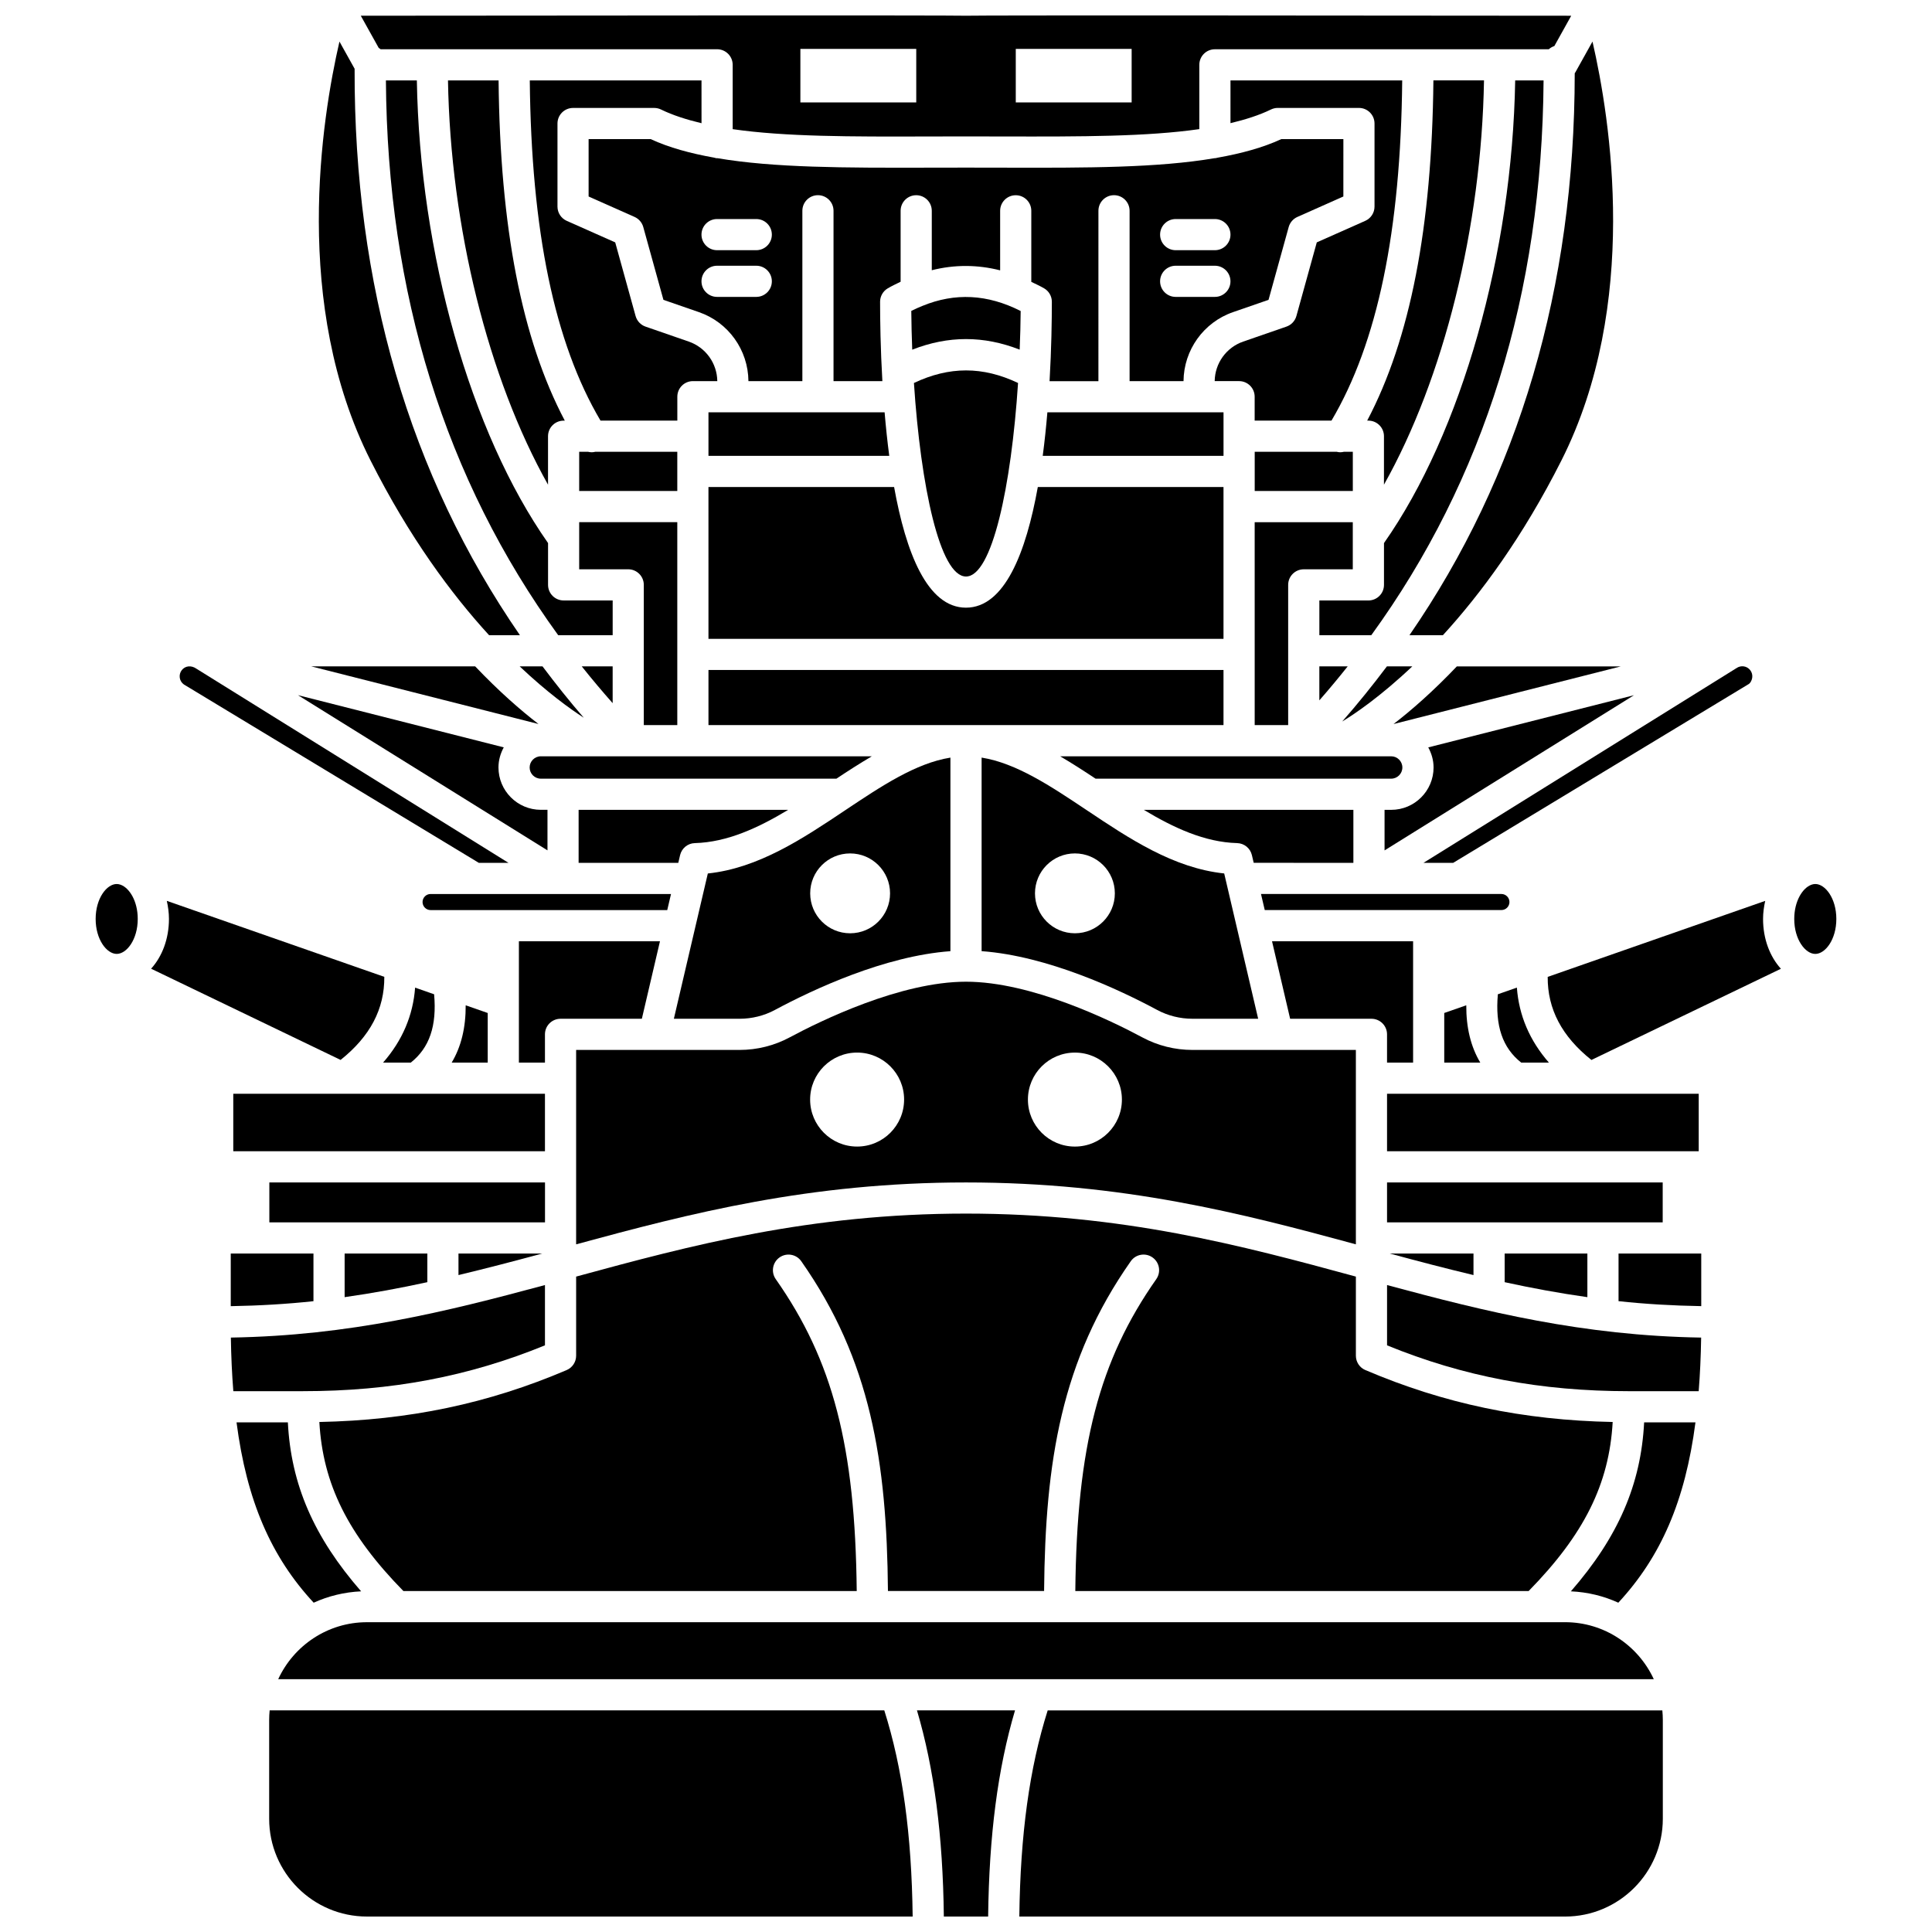
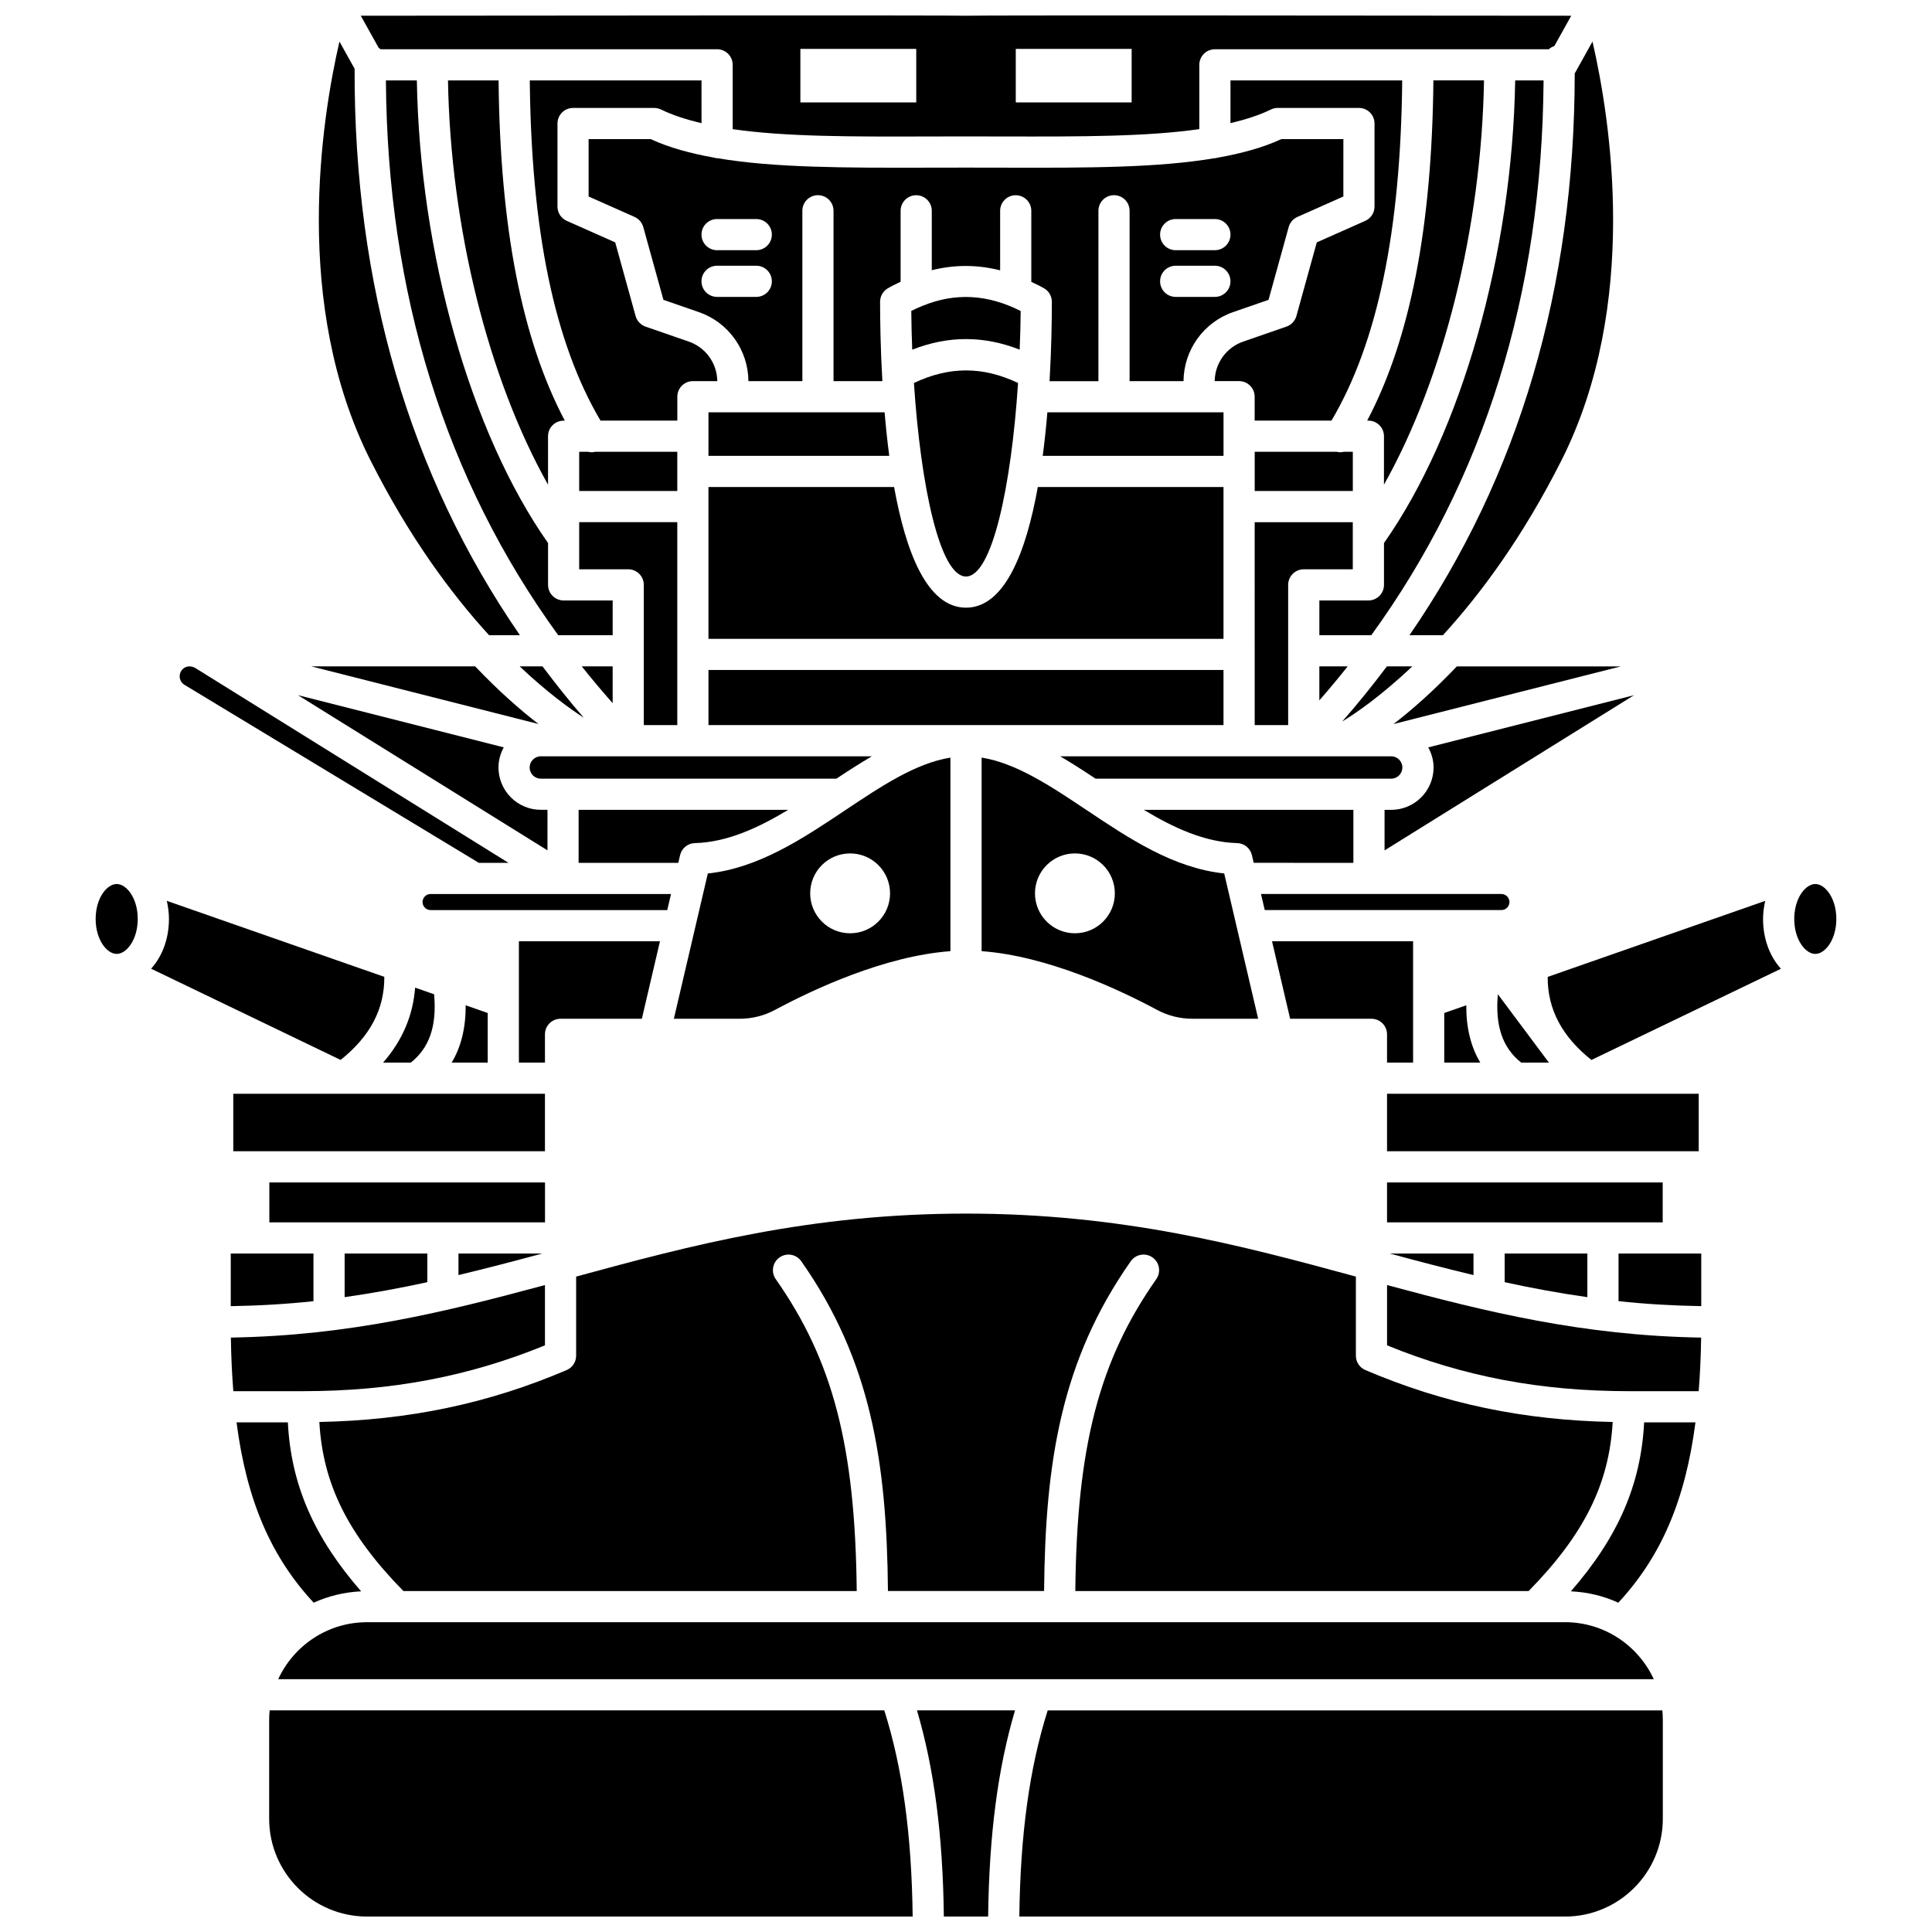
<svg xmlns="http://www.w3.org/2000/svg" width="800px" height="800px" version="1.1" viewBox="144 144 512 512">
  <defs>
    <clipPath id="d">
      <path d="m239 148.09h322v32.906h-322z" />
    </clipPath>
    <clipPath id="c">
      <path d="m215 597h171v54.902h-171z" />
    </clipPath>
    <clipPath id="b">
      <path d="m387 597h26v54.902h-26z" />
    </clipPath>
    <clipPath id="a">
      <path d="m414 597h171v54.902h-171z" />
    </clipPath>
  </defs>
  <path d="m476.51 336.16h8.867v-37.16c0-2.285 1.852-4.129 4.129-4.129h12.996v-12.484h-26l0.004 53.773z" />
  <path d="m515.64 347.39c0-1.637-1.328-2.965-2.965-2.965h-87.719c3.168 1.863 6.289 3.875 9.383 5.93h78.34c1.633 0 2.961-1.328 2.961-2.965z" />
  <path d="m471.86 367.43c1.875 0.055 3.481 1.363 3.906 3.188l0.477 2.039 26.418 0.004v-14.047h-55.543c7.949 4.781 16.145 8.582 24.742 8.816z" />
  <path d="m493.64 320.59v9.012c2.59-2.957 5.094-5.965 7.516-9.012z" />
  <path d="m502.51 263.73h-2.363c-0.328 0.082-0.664 0.125-1.004 0.125-0.301 0-0.598-0.059-0.895-0.125h-21.738v10.391h26z" />
  <path d="m349.35 411.65c10.152-5.449 29.051-14.305 46.52-15.578v-51.297c-9.191 1.473-18.297 7.547-27.863 13.938-11.309 7.555-22.973 15.348-36.426 16.77l-9 38.5h17.426c3.262 0 6.496-0.805 9.344-2.332zm19.941-41.484c5.844 0 10.582 4.738 10.582 10.582s-4.738 10.582-10.582 10.582-10.582-4.738-10.582-10.582c-0.004-5.844 4.734-10.582 10.582-10.582z" />
  <path d="m331.75 321.55h136.49v14.605h-136.49z" />
  <path d="m460 413.98h17.426l-9-38.504c-13.453-1.422-25.121-9.211-36.426-16.77-9.566-6.394-18.672-12.465-27.863-13.938v51.297c17.465 1.277 36.367 10.129 46.52 15.578 2.848 1.531 6.074 2.336 9.344 2.336zm-31.137-22.652c-5.844 0-10.582-4.738-10.582-10.582s4.738-10.582 10.582-10.582 10.582 4.738 10.582 10.582c0.004 5.844-4.738 10.582-10.582 10.582z" />
  <path d="m470.09 176.64c3.945-0.949 7.586-2.09 10.715-3.617 0.566-0.273 1.184-0.422 1.812-0.422h21.516c2.281 0 4.129 1.848 4.129 4.129v22.023c0 1.637-0.961 3.109-2.453 3.773l-12.848 5.707-5.402 19.516c-0.363 1.309-1.348 2.356-2.633 2.805l-11.461 3.969c-4.481 1.547-7.496 5.746-7.562 10.477h6.465c2.281 0 4.129 1.848 4.129 4.129v6.34h20.359c12.199-20.641 18.348-50.207 18.742-90.16l-45.508 0.004z" />
  <path d="m323.49 336.16v-53.777h-26v12.484h12.996c2.281 0 4.129 1.848 4.129 4.129v37.16h8.875z" />
  <path d="m303.14 255.47h20.359v-6.34c0-2.285 1.852-4.129 4.129-4.129h6.465c-0.066-4.734-3.082-8.93-7.559-10.477l-11.461-3.969c-1.285-0.445-2.266-1.492-2.633-2.805l-5.402-19.516-12.848-5.707c-1.492-0.664-2.453-2.144-2.453-3.773v-22.02c0-2.285 1.852-4.129 4.129-4.129h21.516c0.629 0 1.246 0.145 1.812 0.422 3.125 1.527 6.769 2.676 10.715 3.625l-0.004-11.344h-45.508c0.395 39.957 6.539 69.52 18.742 90.16z" />
  <path d="m465.96 185.93c-0.023 0-0.047-0.012-0.07-0.012-15.016 2.562-33.734 2.578-55.676 2.516l-10.223-0.016-10.219 0.016c-21.93 0.051-40.645 0.039-55.668-2.516-0.027 0-0.051 0.016-0.078 0.016-0.289 0-0.543-0.105-0.812-0.164-6.254-1.121-11.914-2.652-16.777-4.902h-16.449v15.207l12.18 5.414c1.129 0.504 1.973 1.484 2.305 2.672l5.344 19.301 9.41 3.258c7.801 2.695 13.051 10.035 13.117 18.289h14.293v-45.152c0-2.285 1.852-4.129 4.129-4.129 2.281 0 4.129 1.848 4.129 4.129v45.152h12.945c-0.5-8.637-0.605-16.219-0.605-21.039 0-1.461 0.777-2.82 2.039-3.559 1.133-0.664 2.266-1.191 3.402-1.742v-18.805c0-2.285 1.852-4.129 4.129-4.129 2.281 0 4.129 1.848 4.129 4.129v15.75c6.008-1.512 12.059-1.504 18.117 0.031v-15.777c0-2.285 1.852-4.129 4.129-4.129 2.281 0 4.129 1.848 4.129 4.129v18.832c1.125 0.543 2.25 1.055 3.375 1.699 1.281 0.734 2.07 2.102 2.07 3.578 0 4.82-0.105 12.402-0.605 21.039h12.945l0.004-45.16c0-2.285 1.852-4.129 4.129-4.129 2.281 0 4.129 1.848 4.129 4.129v45.152h14.293c0.066-8.246 5.316-15.59 13.121-18.289l9.41-3.258 5.344-19.301c0.332-1.191 1.176-2.168 2.305-2.672l12.18-5.414 0.004-15.207h-16.449c-4.883 2.262-10.574 3.797-16.859 4.918-0.262 0.047-0.484 0.145-0.742 0.145zm-121.54 36.75h-10.391c-2.281 0-4.129-1.848-4.129-4.129 0-2.285 1.852-4.129 4.129-4.129h10.391c2.281 0 4.129 1.848 4.129 4.129 0 2.285-1.852 4.129-4.129 4.129zm0-12.375h-10.391c-2.281 0-4.129-1.848-4.129-4.129 0-2.285 1.852-4.129 4.129-4.129h10.391c2.281 0 4.129 1.848 4.129 4.129 0 2.285-1.852 4.129-4.129 4.129zm121.54 12.375h-10.395c-2.281 0-4.129-1.848-4.129-4.129 0-2.285 1.852-4.129 4.129-4.129h10.391c2.281 0 4.129 1.848 4.129 4.129 0.004 2.285-1.848 4.129-4.125 4.129zm4.129-16.504c0 2.285-1.852 4.129-4.129 4.129h-10.395c-2.281 0-4.129-1.848-4.129-4.129 0-2.285 1.852-4.129 4.129-4.129h10.391c2.281 0 4.133 1.844 4.133 4.129z" />
  <path d="m323.49 263.73h-21.738c-0.297 0.066-0.598 0.125-0.895 0.125-0.34 0-0.676-0.043-1.004-0.125h-2.363v10.391h26z" />
  <path d="m468.25 253.27h-46.684c-0.32 3.797-0.723 7.68-1.234 11.535h47.914v-11.535z" />
  <path d="m511.55 320.59c-3.75 4.984-7.684 9.867-11.855 14.621 3.375-2.047 10.121-6.613 18.586-14.621z" />
  <path d="m545.54 165.31c-0.77 45.797-14.199 93.316-34.77 122.61v11.082c0 2.285-1.852 4.129-4.129 4.129h-12.996v9.203h13.762c29.961-41.293 45.277-90.59 45.656-147.02z" />
  <path d="m506.32 255.47h0.316c2.281 0 4.129 1.848 4.129 4.129v12.844c15.82-28.129 25.844-68.215 26.512-107.14h-13.41c-0.383 38.902-6.144 68.535-17.547 90.164z" />
  <path d="m414.49 226.42c-8.82-4.473-17.41-4.898-26.051-1.348-0.016 0.008-0.031 0.016-0.051 0.02-0.961 0.398-1.926 0.805-2.887 1.305 0.023 3.418 0.121 6.852 0.25 10.27 9.551-3.746 18.953-3.742 28.477-0.008 0.141-3.402 0.234-6.824 0.262-10.238z" />
  <path d="m505.83 507.08c-1.523-0.648-2.508-2.148-2.508-3.801v-20.969c-30.379-8.27-61.895-16.695-103.32-16.695s-72.938 8.426-103.32 16.695v20.969c0 1.652-0.988 3.152-2.508 3.801-20.879 8.914-41.84 13.285-65.543 13.762 0.922 16.445 7.582 29.816 22.27 44.797h120.14c-0.391-38.379-6.328-61.098-21.461-82.656-1.309-1.867-0.859-4.441 1.008-5.754 1.867-1.312 4.449-0.859 5.754 1.008 18.418 26.23 22.672 53.117 22.973 87.398h41.379c0.301-34.281 4.555-61.168 22.973-87.398 1.309-1.867 3.883-2.324 5.754-1.008 1.867 1.309 2.316 3.883 1.008 5.754-15.133 21.559-21.066 44.273-21.461 82.656h120.14c14.688-14.98 21.348-28.355 22.27-44.797-23.703-0.473-44.66-4.848-65.539-13.762z" />
  <path d="m534.49 476.2h-22.188c7.406 2.008 14.77 3.934 22.188 5.707z" />
  <path d="m217.73 589h364.54c-4.109-8.895-13.094-15.102-23.52-15.102l-317.5 0.004c-10.426 0-19.414 6.203-23.52 15.098z" />
  <path d="m400 296.78c6.902 0 12-23.836 13.793-51.285-9.336-4.441-18.219-4.441-27.59 0 1.801 27.453 6.898 51.285 13.797 51.285z" />
  <path d="m511.58 457.36h73.051v10.578h-73.051z" />
-   <path d="m529.11 372.66 78.402-47.43c0.344-0.258 0.727-0.879 0.84-1.598 0.113-0.719-0.07-1.434-0.508-2.008-0.867-1.152-2.473-1.391-3.656-0.566l-82.945 51.602z" />
  <path d="m564.67 487.76v-11.562h-21.918v7.594c7.137 1.559 14.41 2.906 21.918 3.969z" />
  <path d="m287.69 476.2h-22.188v5.707c7.414-1.777 14.781-3.703 22.188-5.707z" />
  <path d="m215.38 457.36h73.051v10.578h-73.051z" />
  <path d="m318.9 393.44h-37.387v32.16h6.906v-7.488c0-2.285 1.852-4.129 4.129-4.129h21.551z" />
  <path d="m331.75 313.3h136.49v-40.234l-49.207-0.004c-3.109 17.277-8.766 31.977-19.043 31.977-10.281 0-15.934-14.699-19.043-31.977h-49.199z" />
  <path d="m331.75 253.27v11.535h47.914c-0.512-3.859-0.914-7.738-1.234-11.535z" />
  <path d="m262.72 165.31c0.668 38.922 10.691 79.008 26.512 107.14v-12.844c0-2.285 1.852-4.129 4.129-4.129h0.316c-11.406-21.629-17.164-51.262-17.547-90.16z" />
-   <path d="m503.32 473.76v-51.516h-43.324c-4.621 0-9.207-1.145-13.25-3.32-8.273-4.438-29.387-14.762-46.746-14.762s-38.473 10.324-46.746 14.762c-4.043 2.172-8.629 3.32-13.25 3.32h-43.324v51.516c30.238-8.215 61.789-16.398 103.32-16.398 41.535 0 73.082 8.184 103.32 16.398zm-74.457-50.812c6.875 0 12.453 5.574 12.453 12.453 0 6.875-5.574 12.453-12.453 12.453-6.875 0-12.453-5.574-12.453-12.453 0-6.879 5.574-12.453 12.453-12.453zm-57.719 24.902c-6.875 0-12.453-5.574-12.453-12.453 0-6.875 5.574-12.453 12.453-12.453 6.875 0 12.453 5.574 12.453 12.453-0.004 6.879-5.578 12.453-12.453 12.453z" />
  <path d="m544.02 383.05c0-1.172-0.953-2.133-2.133-2.133h-63.711l0.996 4.258h62.715c1.176 0.004 2.133-0.953 2.133-2.125z" />
  <path d="m257.25 483.79v-7.594h-21.918v11.562c7.504-1.062 14.777-2.41 21.918-3.969z" />
  <path d="m526.74 425.6h9.551c-2.512-4.191-3.746-9.27-3.715-15.188l-5.836 2.039z" />
  <path d="m175.98 378.47-0.105-0.035c-0.312-0.102-0.633-0.164-0.945-0.164-2.641 0-5.582 3.801-5.582 9.258 0 5.461 2.941 9.266 5.578 9.266 2.641 0 5.578-3.805 5.578-9.266 0.004-4.738-2.211-8.219-4.523-9.059z" />
  <path d="m234.26 424.89c7.824-6.231 11.645-13.473 11.586-22.016l-57.641-20.137c0.336 1.527 0.57 3.109 0.57 4.785 0 5.344-1.84 10.008-4.731 13.195z" />
  <path d="m227.07 476.2h-21.918v13.949c7.59-0.133 14.902-0.562 21.918-1.32z" />
  <path d="m288.42 500.53v-15.98c-26.273 7.094-51.84 13.406-83.238 13.922 0.074 5.023 0.297 9.727 0.652 14.203h18.477c23.391 0.008 43.844-3.863 64.109-12.145z" />
  <path d="m270.89 372.66h7.863l-82.734-51.469c-1.387-0.961-2.992-0.727-3.867 0.43-0.438 0.578-0.617 1.293-0.508 2.008 0.105 0.715 0.496 1.344 1.086 1.762z" />
  <path d="m273.6 312.33h8.184c-29.266-42.453-43.977-92.766-43.809-150.11l-4.016-7.207c-4.727 20.492-12.586 69.734 8.227 111 10.293 20.398 21.48 35.453 31.414 46.312z" />
  <path d="m239.7 565.72c-12.543-14.402-18.578-28.332-19.414-44.777h-13.602c2.707 20.828 9.176 35.648 20.445 47.789 3.859-1.758 8.102-2.809 12.57-3.012z" />
  <g clip-path="url(#d)">
    <path d="m244.87 157.05h89.168c2.281 0 4.129 1.848 4.129 4.129v17.051c13.859 2.004 31.297 2.004 51.594 1.938l10.238-0.016 10.238 0.016c20.293 0.043 37.734 0.047 51.594-1.949v-17.035c0-2.285 1.852-4.129 4.129-4.129h88.488c0.422-0.387 0.922-0.664 1.473-0.855l4.469-8.027c-57.375-0.066-155.55-0.133-160.05-0.008-0.219 0.016-0.449 0.016-0.668 0-4.496-0.125-102.68-0.059-160.06 0.004l4.75 8.527c0.164 0.121 0.355 0.215 0.508 0.355zm168.32-0.094h30.707v14.184h-30.707zm-57.082 0h30.707v14.184h-30.707z" />
  </g>
  <path d="m289.09 358.61h-1.762c-6.191 0-11.227-5.035-11.227-11.227 0-1.938 0.535-3.734 1.402-5.324l-54.539-13.832 66.125 41.129z" />
  <path d="m269.92 320.59h-43.457l60.242 15.281c-4.715-3.625-10.461-8.637-16.785-15.281z" />
  <path d="m625.07 378.27c-0.312 0-0.633 0.062-0.945 0.164l-0.105 0.039c-2.312 0.84-4.527 4.32-4.527 9.059 0 5.461 2.941 9.266 5.578 9.266 2.641 0 5.578-3.805 5.578-9.266s-2.938-9.262-5.578-9.262z" />
  <g clip-path="url(#c)">
    <path d="m215.46 597.27c-0.082 0.84-0.129 1.688-0.129 2.551v26.168c0 14.289 11.621 25.914 25.914 25.914h144.62c-0.27-21.812-2.688-39.367-7.519-54.637h-162.89z" />
  </g>
  <path d="m572.93 488.82c7.016 0.762 14.328 1.191 21.918 1.32v-13.941h-21.918z" />
  <path d="m526.39 312.33c9.934-10.863 21.121-25.918 31.41-46.316 20.812-41.266 12.953-90.504 8.227-111l-4.551 8.172c-0.043 0.078-0.105 0.137-0.156 0.211-0.031 56.848-14.73 106.77-43.797 148.93l8.867 0.008z" />
  <path d="m511.58 500.53c20.262 8.281 40.715 12.148 64.113 12.148h18.477c0.355-4.481 0.578-9.184 0.652-14.203-31.402-0.52-56.969-6.828-83.238-13.922v15.977z" />
  <path d="m611.8 382.74-57.645 20.145c-0.055 8.543 3.762 15.781 11.586 22.016l50.219-24.168c-2.891-3.188-4.731-7.852-4.731-13.195 0-1.691 0.234-3.273 0.57-4.797z" />
  <g clip-path="url(#b)">
    <path d="m394.13 651.9h11.738c0.262-21.523 2.543-39.156 7.125-54.637h-25.988c4.574 15.477 6.863 33.109 7.125 54.637z" />
  </g>
  <path d="m560.3 565.72c4.469 0.203 8.711 1.246 12.57 3.012 11.266-12.145 17.738-26.965 20.445-47.789h-13.602c-0.84 16.445-6.875 30.375-19.414 44.777z" />
  <g clip-path="url(#a)">
    <path d="m421.65 597.27c-4.832 15.27-7.25 32.828-7.519 54.637h144.62c14.289 0 25.914-11.621 25.914-25.914v-26.168c0-0.863-0.047-1.715-0.129-2.551h-162.89z" />
  </g>
  <path d="m255.98 383.05c0 1.172 0.953 2.133 2.133 2.133h62.715l0.996-4.258-63.715-0.004c-1.172-0.004-2.129 0.957-2.129 2.129z" />
  <path d="m246.27 165.31c0.375 56.43 15.695 105.73 45.656 147.02h14.438v-9.203h-12.996c-2.281 0-4.129-1.848-4.129-4.129v-11.082c-20.574-29.293-34-76.812-34.77-122.61z" />
  <path d="m205.82 433.86h82.598v15.23h-82.598z" />
  <path d="m511.58 425.6h6.906v-32.16h-37.387l4.801 20.543h21.551c2.281 0 4.129 1.848 4.129 4.129z" />
  <path d="m245.52 425.6h7.34c4.941-3.906 6.938-9.73 6.184-18.109l-5.035-1.758c-0.547 7.352-3.359 14-8.488 19.867z" />
  <path d="m511.58 433.86h82.598v15.23h-82.598z" />
  <path d="m273.25 425.6v-13.145l-5.836-2.039c0.031 5.914-1.203 10.992-3.715 15.188z" />
  <path d="m324.23 370.62c0.43-1.824 2.031-3.141 3.906-3.188 8.598-0.234 16.793-4.035 24.742-8.816h-55.539v14.047h26.414z" />
  <path d="m298.71 334.21c-3.848-4.434-7.461-8.992-10.945-13.621h-6.055c7.277 6.887 13.305 11.234 17 13.621z" />
  <path d="m306.36 320.59h-8.195c2.633 3.312 5.371 6.559 8.195 9.758z" />
  <path d="m284.36 347.39c0 1.637 1.328 2.965 2.965 2.965h78.34c3.09-2.059 6.211-4.066 9.383-5.93h-87.723c-1.633 0.004-2.965 1.332-2.965 2.965z" />
  <path d="m523.91 347.39c0 6.191-5.035 11.227-11.227 11.227h-1.762v10.746l66.105-41.125-54.523 13.828c0.867 1.594 1.406 3.387 1.406 5.324z" />
  <path d="m513.3 335.88 60.242-15.281h-43.461c-6.32 6.644-12.074 11.656-16.781 15.281z" />
-   <path d="m540.95 407.49c-0.75 8.379 1.242 14.207 6.184 18.109h7.34c-5.125-5.863-7.941-12.52-8.488-19.875z" />
+   <path d="m540.95 407.49c-0.75 8.379 1.242 14.207 6.184 18.109h7.34z" />
</svg>